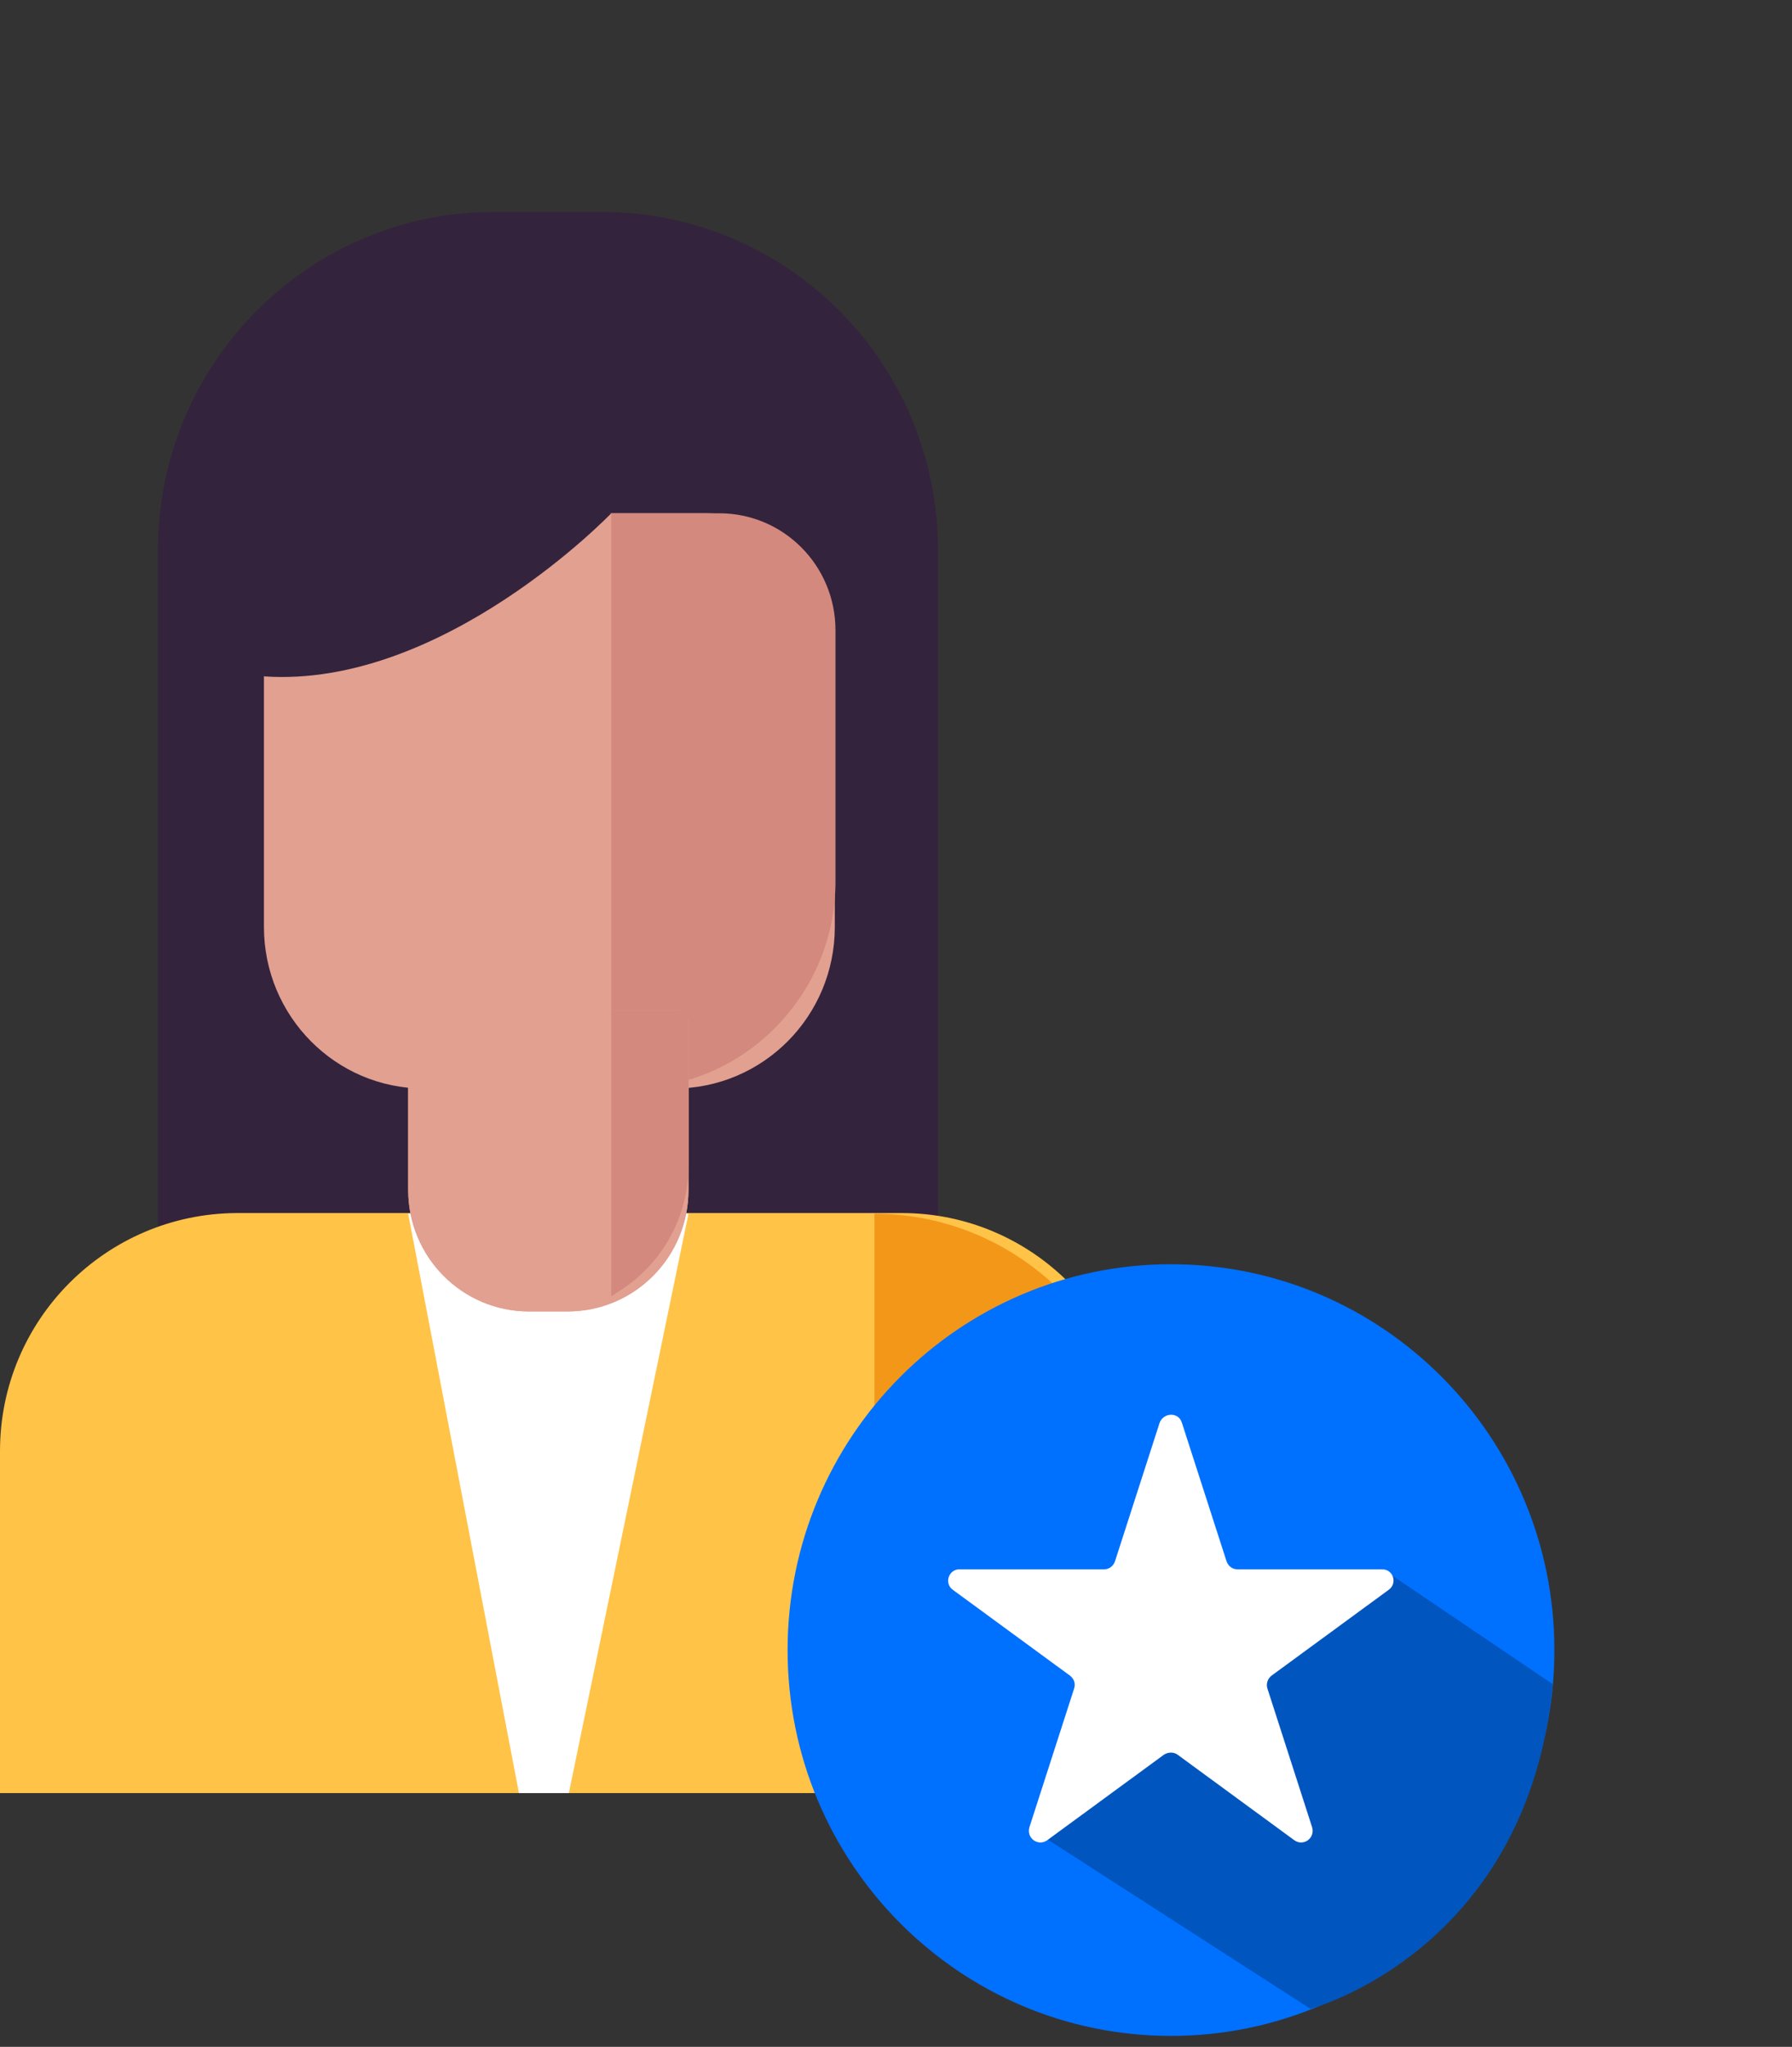
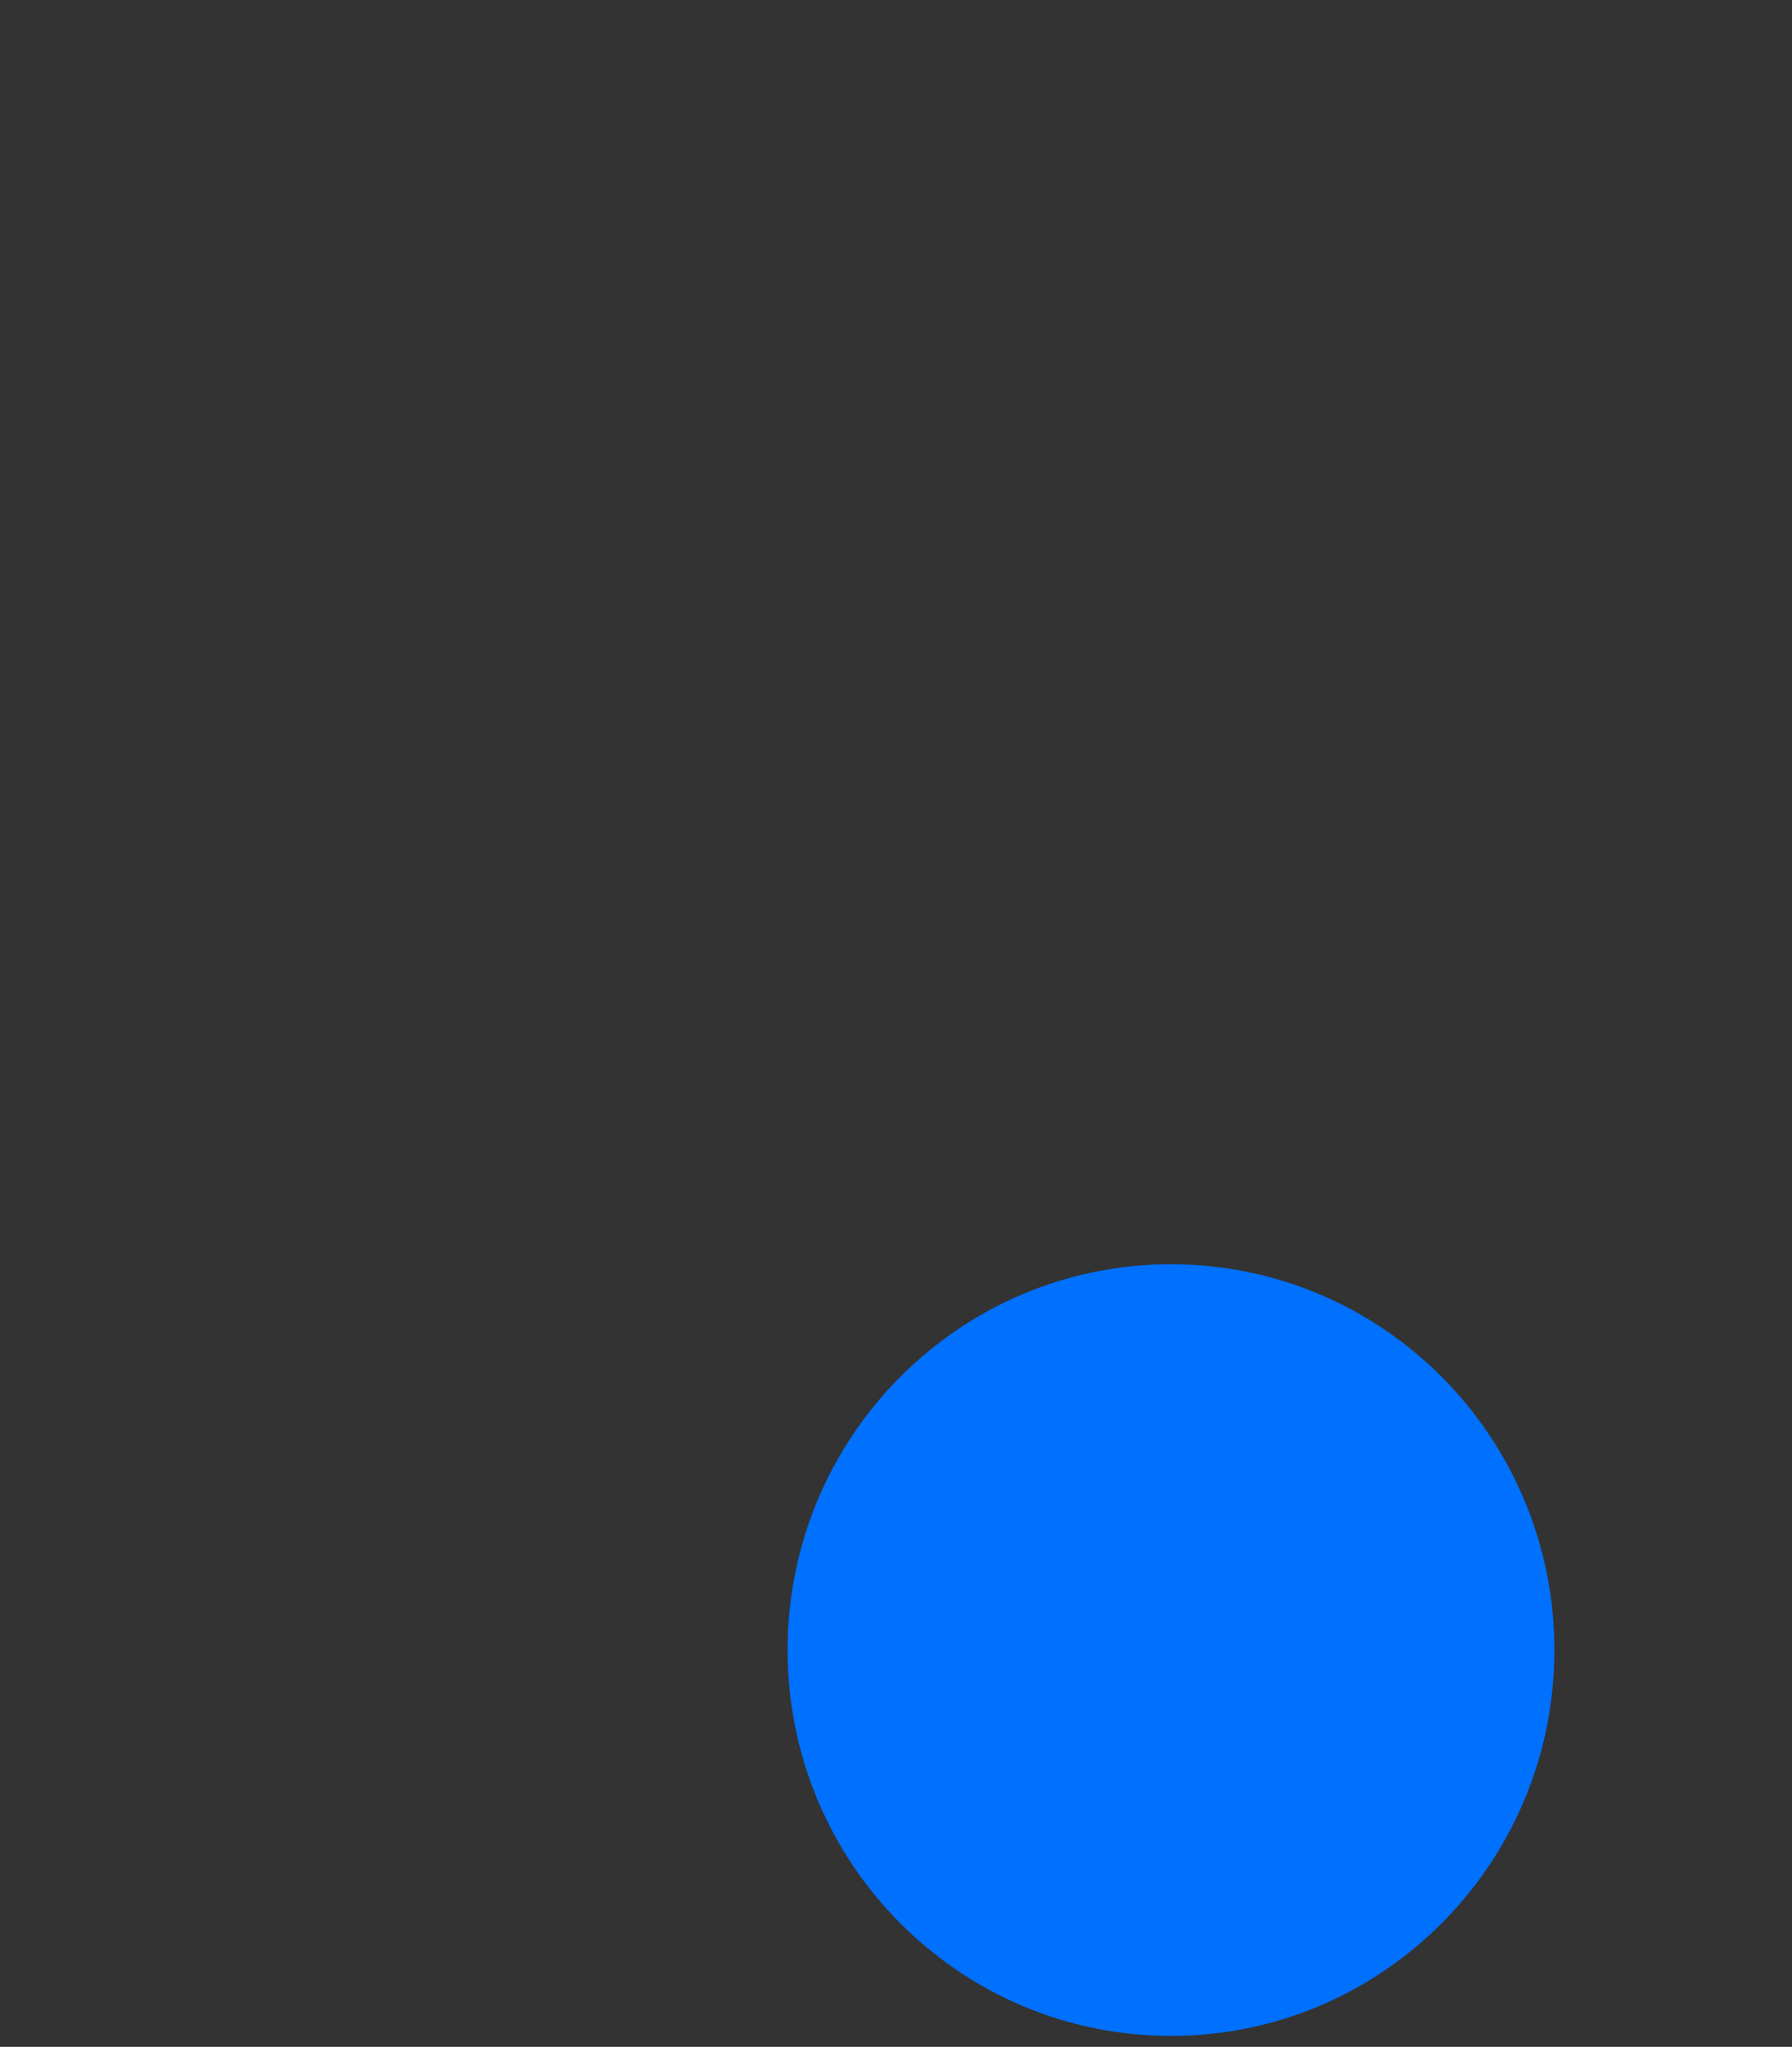
<svg xmlns="http://www.w3.org/2000/svg" fill="none" height="121" viewBox="0 0 106 121" width="106">
  <rect x="0" y="0" width="106" height="121" fill="#333333" stroke="none" />
  <clipPath id="a">
-     <path d="m0 0h106v106h-106z" />
+     <path d="m0 0v106h-106z" />
  </clipPath>
  <g clip-path="url(#a)">
    <path d="m9.343 74.639h46.145v-42.099c0-11.064-8.897-20.012-19.898-20.012h-6.349c-11 0-19.898 8.949-19.898 20.012z" fill="#34233c" />
    <path d="m25.075 64.348h14.802c5.258 0 9.504-4.271 9.504-9.559v-16.799c0-4.23-3.397-7.647-7.603-7.647h-18.563c-4.206 0-7.603 3.417-7.603 7.647v16.799c0 5.288 4.247 9.559 9.464 9.559z" fill="#e2a091" />
    <path d="m0 106h67.337v-20.216c0-7.769-6.269-14.074-13.993-14.074h-39.351c-7.724.041-13.993 6.305-13.993 14.074z" fill="#ffc347" />
-     <path d="m51.726 106h15.611v-18.751c0-8.542-7.118-15.497-15.611-15.497" fill="#f39719" />
    <path d="m33.648 106 7.077-34.249h-16.581l6.552 34.249z" fill="#fff" />
    <path d="m31.303 77.527h2.265c3.963 0 7.158-3.213 7.158-7.199v-10.006c0-.325-.283-.61-.607-.61h-15.368c-.324 0-.607.285-.607.61v10.006c0 3.986 3.195 7.199 7.158 7.199z" fill="#e2a091" />
    <path d="m37.247 64.348c6.713 0 12.173-5.491 12.173-12.243v-14.847c0-3.824-3.074-6.915-6.875-6.915h-6.39v34.005z" fill="#d3897d" />
-     <path d="m31.303 77.527h2.265c3.963 0 7.158-3.213 7.158-7.199v-10.006c0-.325-.283-.61-.607-.61h-15.368c-.324 0-.607.285-.607.61v10.006c0 3.986 3.195 7.199 7.158 7.199z" fill="#e2a091" />
    <path d="m36.156 30.344s-9.949 10.372-20.545 9.64l-.647-14.602z" fill="#34233c" />
    <path d="m36.155 76.632.566-.366c2.507-1.627 4.004-4.393 4.004-7.362v-9.193h-4.57z" fill="#d3897d" />
  </g>
  <path d="m69.266 120.354c12.525 0 22.679-10.212 22.679-22.809 0-12.597-10.154-22.809-22.679-22.809s-22.678 10.212-22.678 22.809c0 12.597 10.153 22.809 22.678 22.809z" fill="#0070fe" />
-   <path d="m61.942 108.725 15.575 10.028s12.836-3.396 14.333-19.19l-10.097-6.824z" fill="#0055bf" />
-   <path d="m69.906 84.09 2.644 8.201c.096.288.35.48.637.48h8.568c.669 0 .924.833.382 1.217l-6.912 5.061c-.223.16-.35.481-.255.769l2.644 8.201c.191.64-.51 1.153-1.051.769l-6.912-5.062c-.223-.16-.541-.16-.796 0l-6.912 5.062c-.541.384-1.242-.129-1.051-.769l2.644-8.201c.096-.288 0-.577-.255-.769l-6.912-5.061c-.541-.384-.255-1.217.382-1.217h8.568c.287 0 .541-.192.637-.48l2.644-8.201c.255-.609 1.115-.609 1.306 0z" fill="#fff" />
</svg>